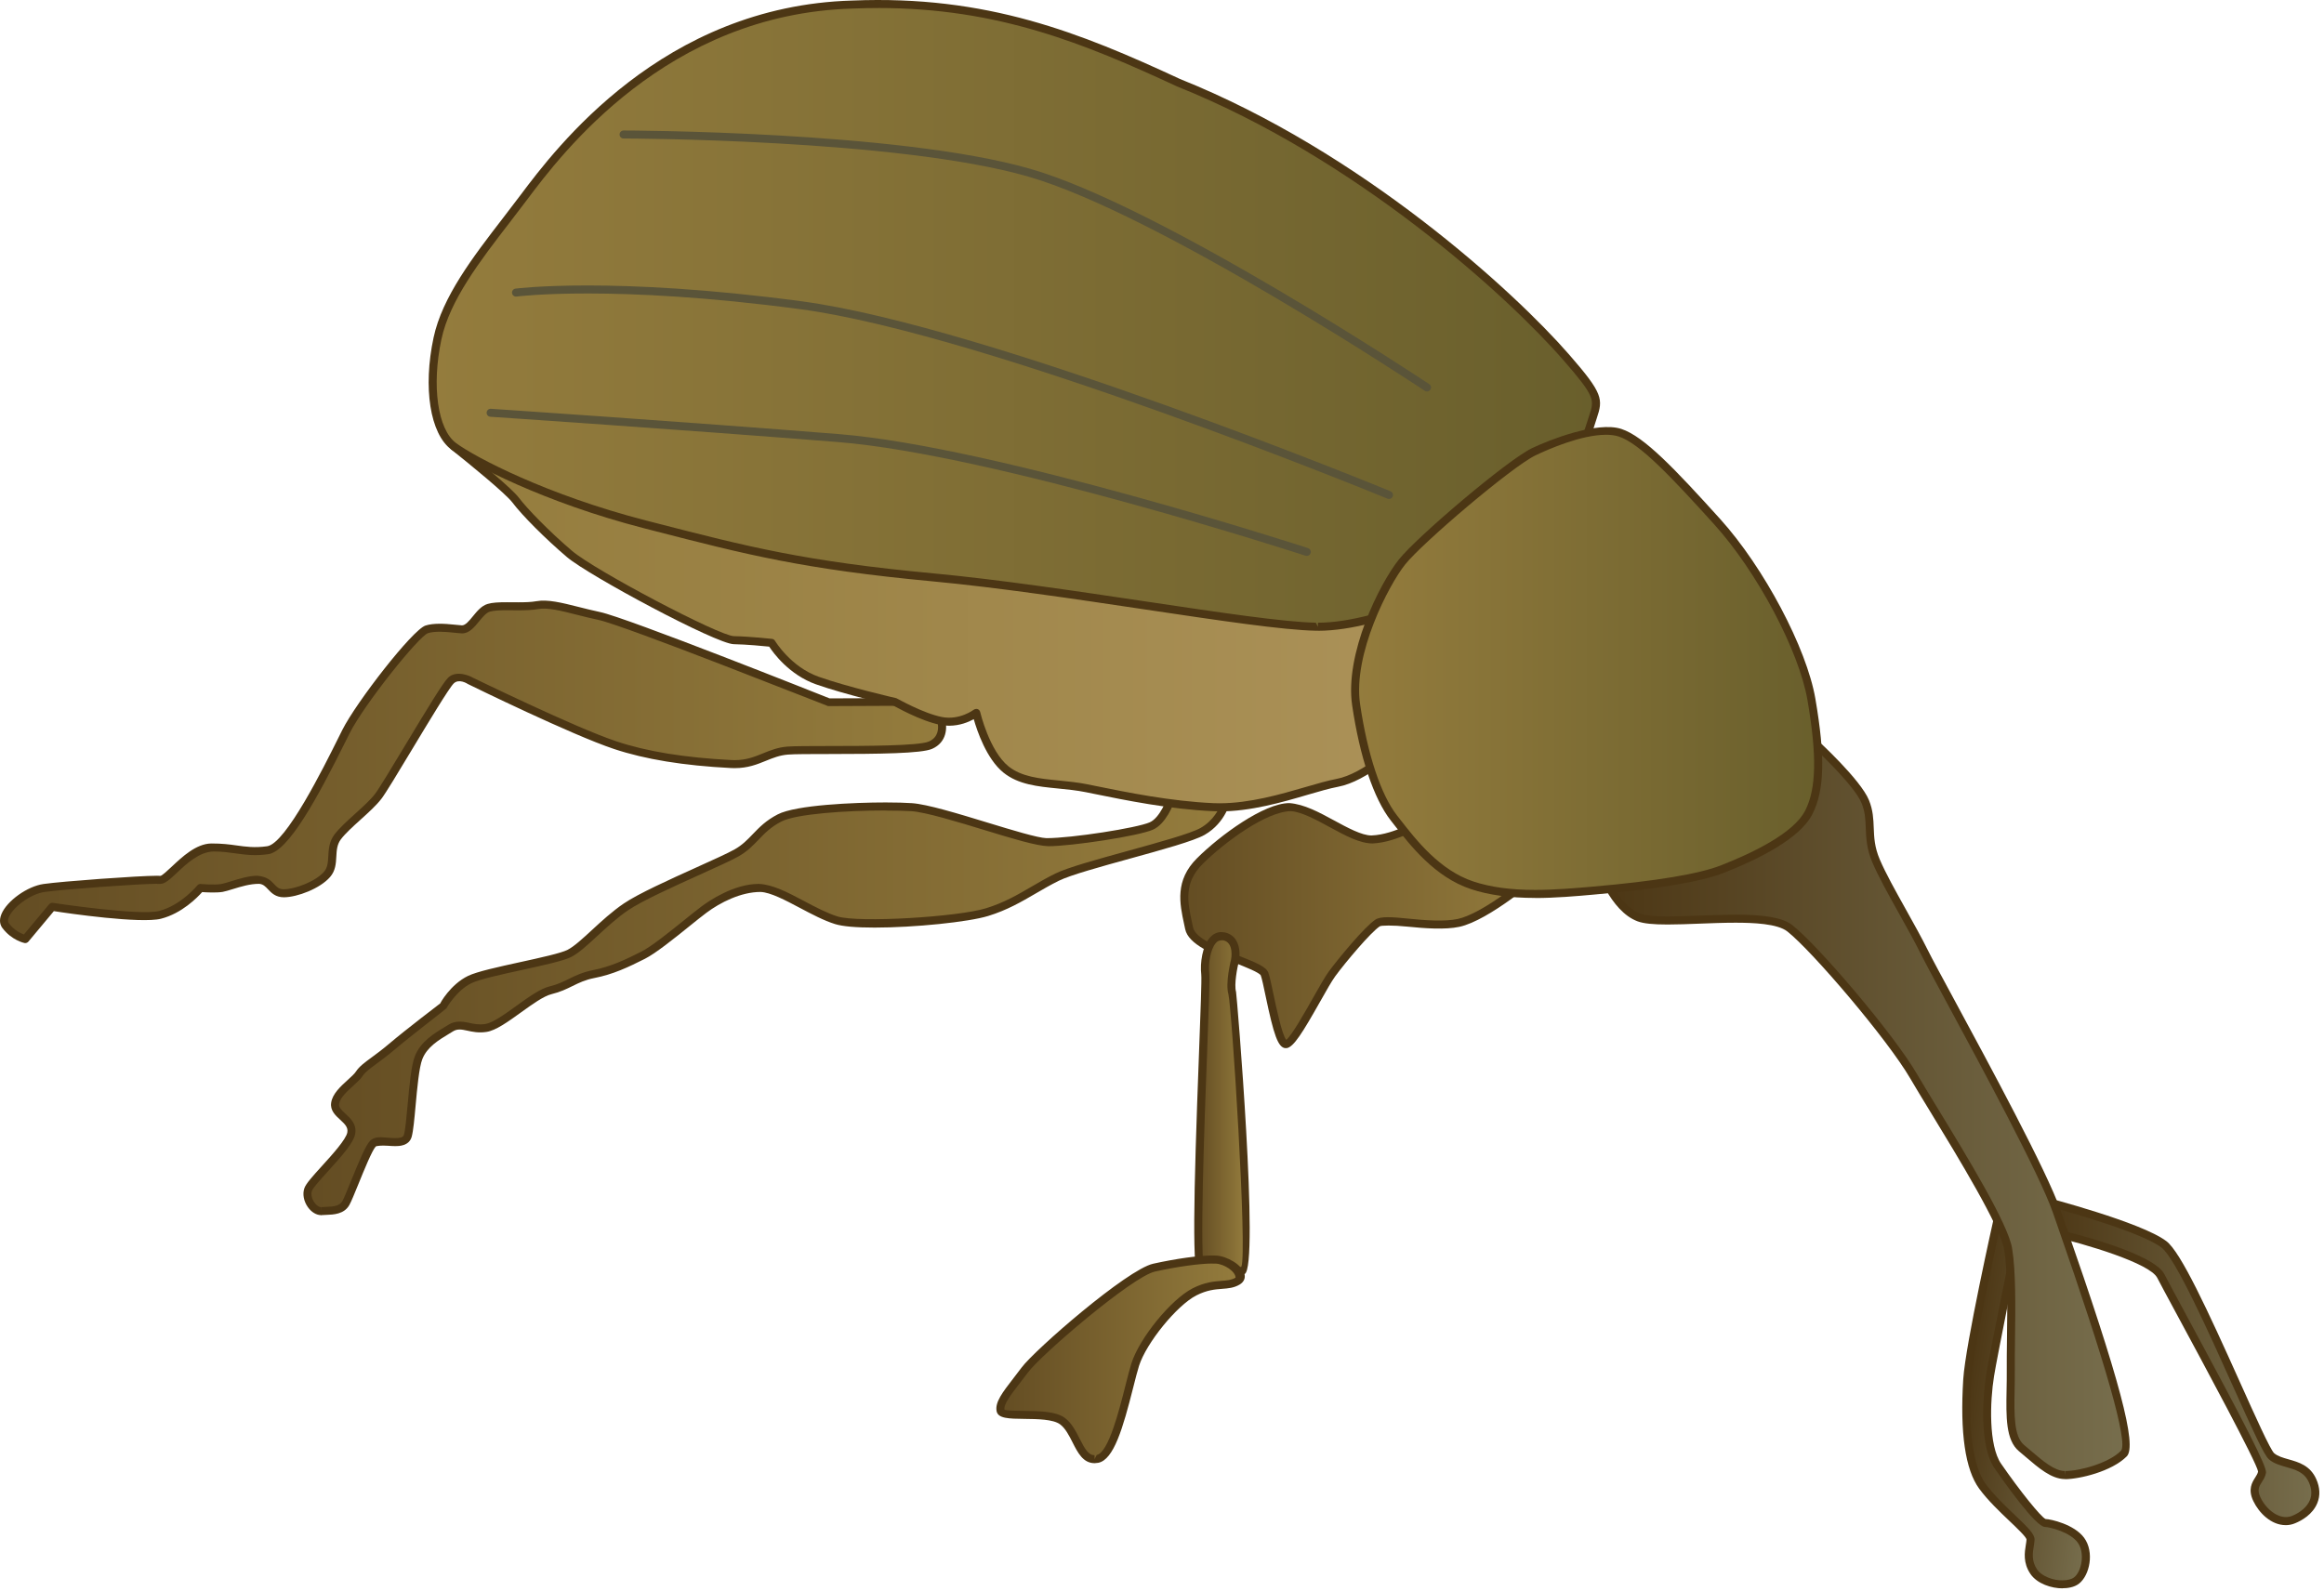
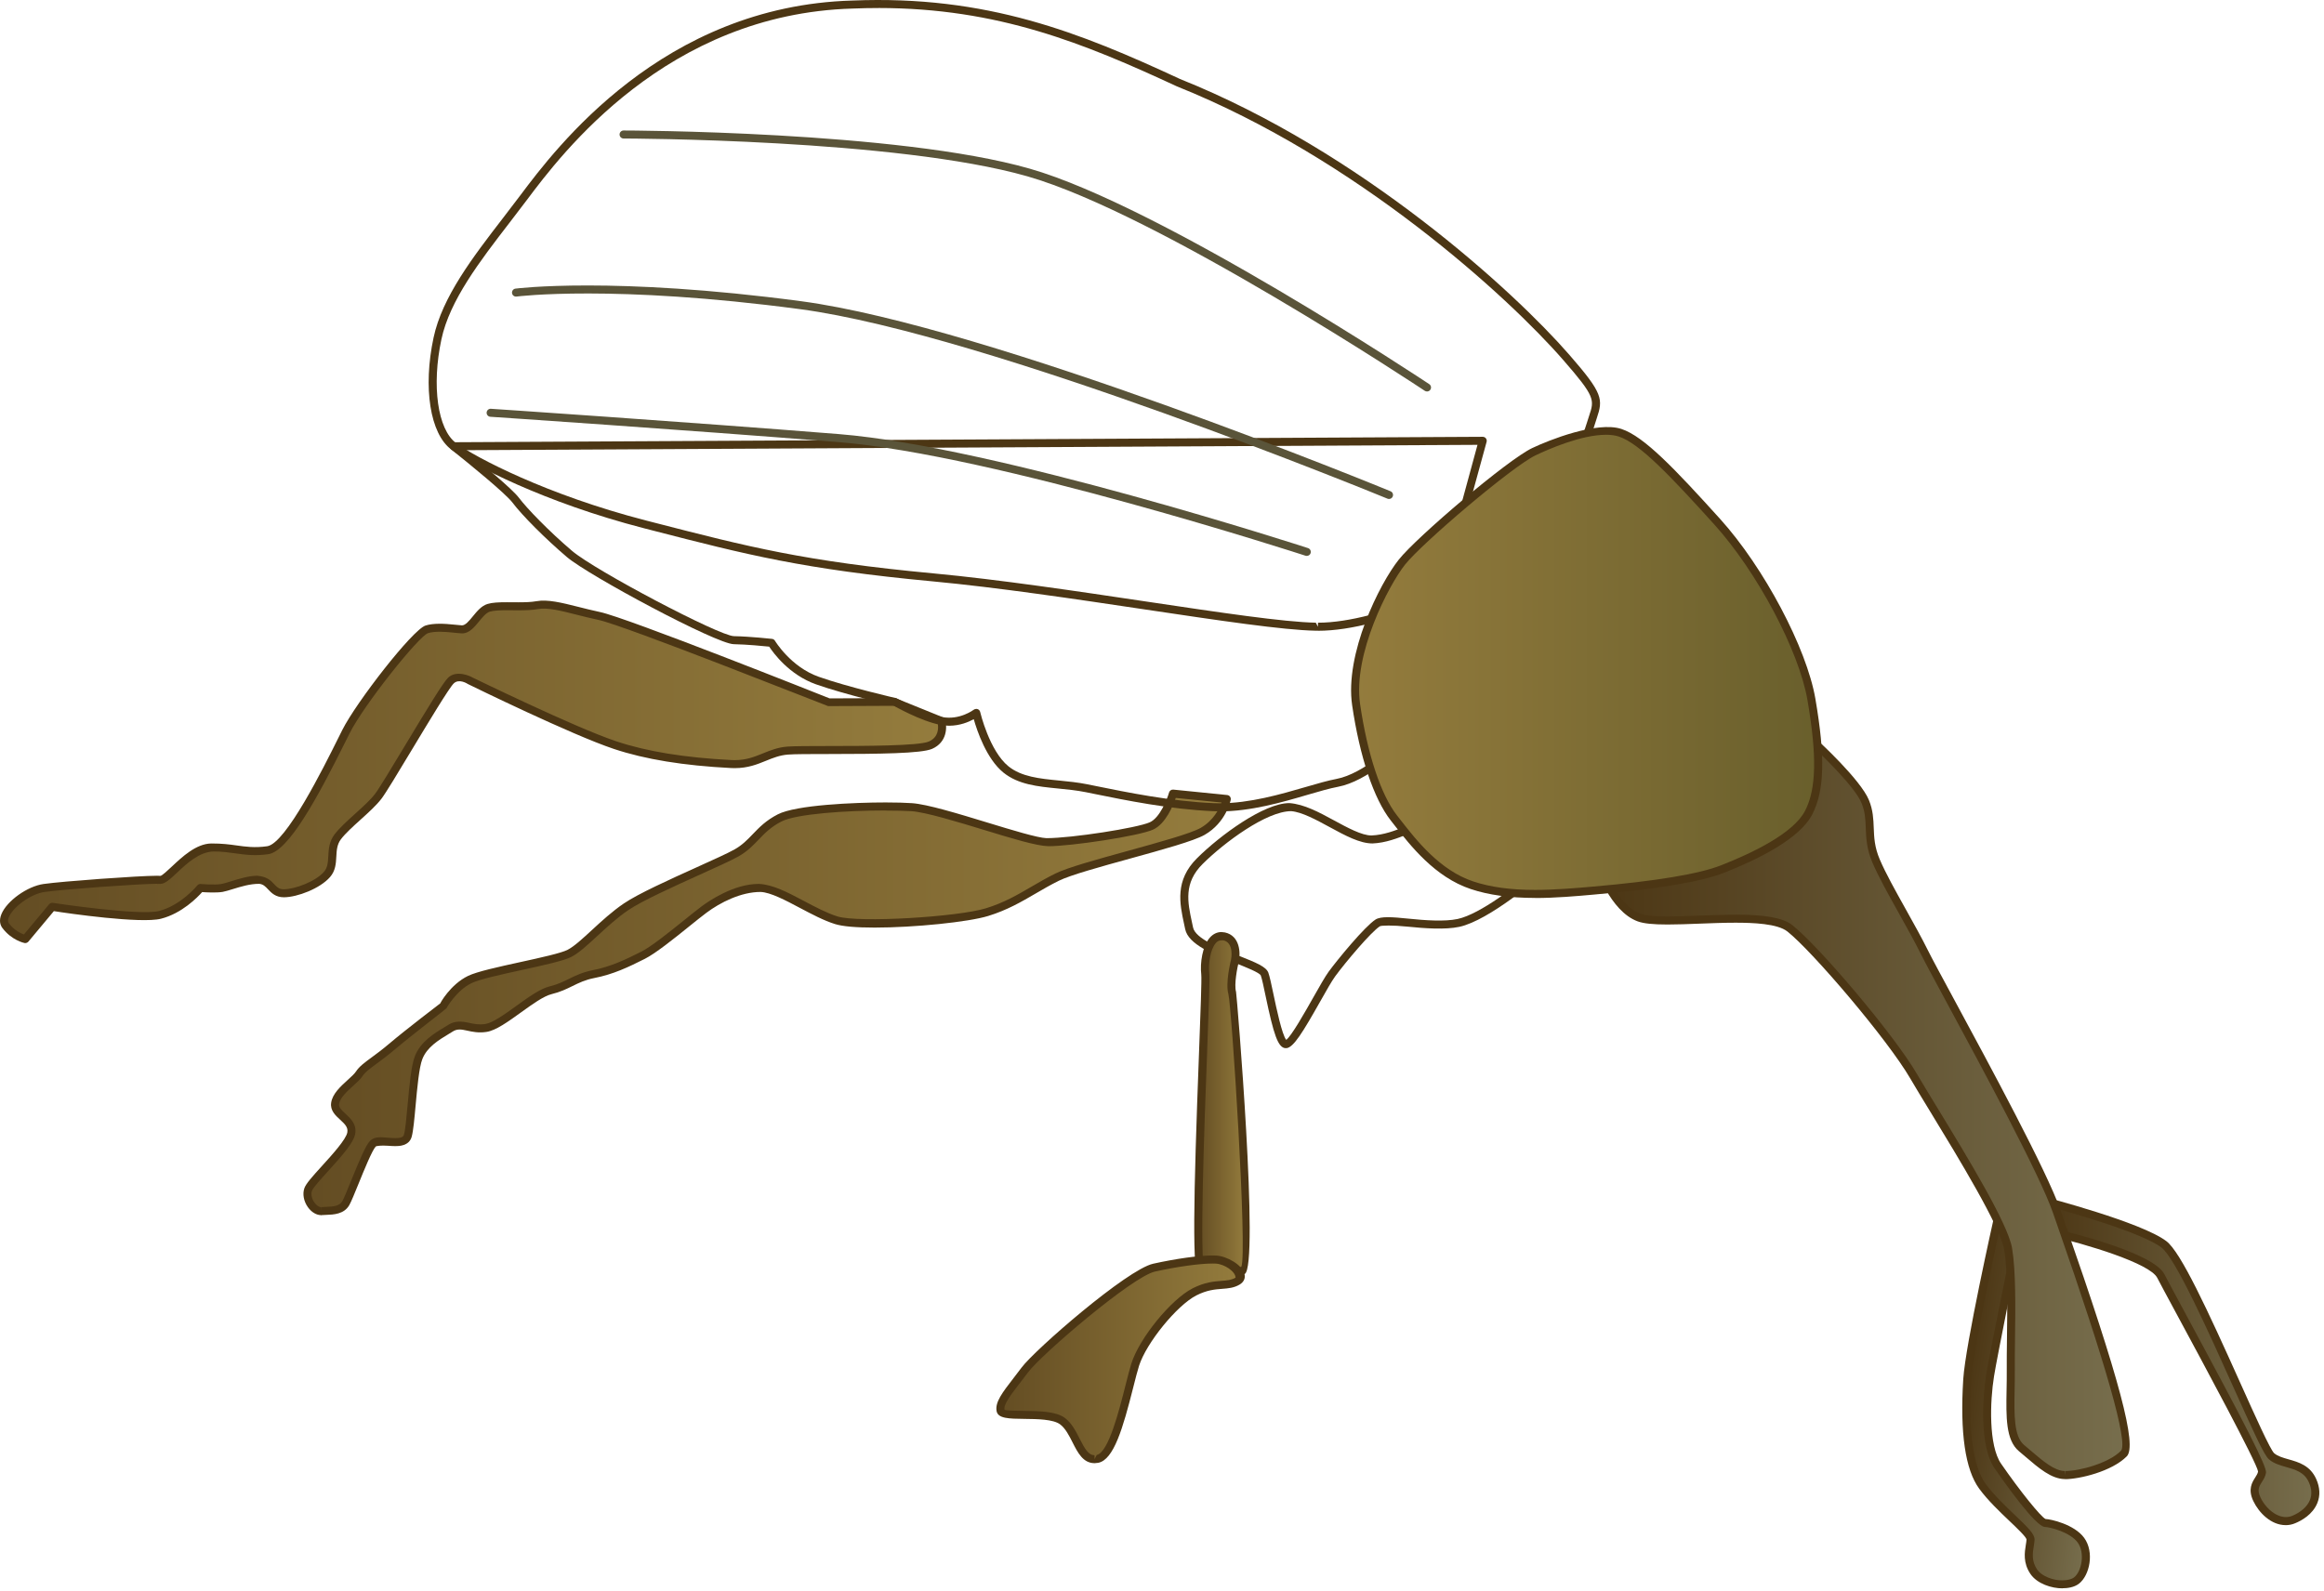
<svg xmlns="http://www.w3.org/2000/svg" xmlns:ns1="https://ian.umces.edu/media-library/" x="0px" y="0px" width="501" height="343" viewBox="0 0 501 343" xml:space="preserve">
  <title>Anthonomus grandis (Boll Weevil)</title>
  <desc>
    <ns1:title>Anthonomus grandis (Boll Weevil)</ns1:title>
    <ns1:descr>Illustration of Anthonomus grandis (Boll Weevil)</ns1:descr>
    <ns1:scene>
      <ns1:contains>boll, weevil, Arthropoda, Insecta, Coleoptera, beetle, Curculionidae, Anthonomus, grandis, invasive, pest, infestation</ns1:contains>
      <ns1:when>2005-03-09</ns1:when>
    </ns1:scene>
  </desc>
  <defs />
  <linearGradient id="ian_symbols_9ff5348a43a8a70449ea0c0d40212588" y2="293.41" gradientUnits="userSpaceOnUse" x2="499.14" y1="293.41" x1="439.91">
    <stop stop-color="#4C3614" offset=".006" />
    <stop stop-color="#776E4D" offset="1" />
  </linearGradient>
  <path d="m439.91 258.8s21.328 5.519 26.597 9.55c5.271 4.035 20.791 43.643 23.182 45.682 2.391 2.061 7.014 1.129 8.857 5.289 1.844 4.153-.932 7.068-4.076 8.357-3.16 1.29-6.43-1.212-7.929-4.366-1.485-3.134.817-4.035 1.104-5.855.283-1.83-19.458-37.659-21.821-42.288-2.357-4.627-23.865-9.55-23.865-9.55l-2.05-6.82z" fill="url(#ian_symbols_9ff5348a43a8a70449ea0c0d40212588)" />
  <path d="m492.72 328.88c-3.102 0-5.732-2.614-6.965-5.206-1.194-2.521-.266-3.988.412-5.06.296-.468.552-.872.62-1.302-.258-1.883-11.846-23.363-17.415-33.688-2.118-3.926-3.743-6.938-4.323-8.073-1.583-3.107-15.124-7.23-23.287-9.1-.303-.069-.546-.296-.635-.594l-2.05-6.818c-.09-.299-.011-.623.205-.849.217-.225.537-.315.84-.237.878.228 21.559 5.609 26.905 9.7 3.114 2.385 8.799 14.686 15.906 30.519 3.188 7.102 6.483 14.444 7.313 15.193.769.663 1.903.984 3.104 1.325 2.191.621 4.676 1.325 5.981 4.27.802 1.808.883 3.535.24 5.136-1.009 2.513-3.427 3.817-4.779 4.372-.67.29-1.37.42-2.08.42zm-50.08-63.99c3.77.886 21.611 5.293 23.95 9.886.578 1.13 2.195 4.128 4.305 8.038 13.687 25.371 17.8 33.496 17.602 34.775-.124.785-.519 1.408-.867 1.959-.637 1.006-1.098 1.733-.311 3.394 1.203 2.53 4.128 5.035 6.821 3.937 1.869-.768 3.266-2.013 3.829-3.417.462-1.15.389-2.425-.217-3.79-.977-2.203-2.868-2.739-4.872-3.308-1.329-.377-2.703-.767-3.76-1.677-1.041-.888-3.378-6.027-7.763-15.797-5.219-11.625-12.365-27.545-15.38-29.854-4.276-3.272-19.884-7.671-24.798-9.002l1.46 4.85z" fill="#4C3614" />
  <linearGradient id="ian_symbols_611e7b07e0d991444d7668d405e50ff2" y2="262.74" gradientUnits="userSpaceOnUse" x2="466.68" gradientTransform="matrix(.992 .125 -.125 .992 23.493 -15.084)" y1="262.74" x1="436.42">
    <stop stop-color="#4C3614" offset=".006" />
    <stop stop-color="#776E4D" offset="1" />
  </linearGradient>
  <path d="m430.86 261.95s-6.28 27.971-6.764 35.48c-.477 7.514-.438 18.029 3.278 23.091 3.725 5.062 10.432 9.83 10.36 11.479-.07 1.638-1.151 4.184.683 6.905 1.827 2.712 7.155 3.522 9.215 1.932 2.063-1.594 2.834-6.149.97-8.705-1.871-2.57-6.559-3.688-7.776-3.729-1.236-.055-7.055-7.797-10.145-12.271-3.104-4.488-2.395-15.004-1.672-19.471.702-4.444 5.106-25.874 5.106-25.874l-3.26-8.83z" fill="url(#ian_symbols_611e7b07e0d991444d7668d405e50ff2)" />
  <path d="m444.63 342.51c-2.316.014-5.475-.965-6.928-3.122-1.61-2.39-1.244-4.64-.977-6.283.068-.419.133-.803.147-1.143-.099-.57-2.089-2.463-3.687-3.984-2.075-1.974-4.656-4.43-6.507-6.944-3.02-4.112-4.179-12.072-3.445-23.658.482-7.492 6.526-34.471 6.784-35.615.084-.374.403-.647.786-.673s.735.204.868.563l3.255 8.837c-.008.688-4.372 21.934-5.063 26.308-.877 5.421-1.193 14.909 1.528 18.844 4.03 5.837 8.602 11.519 9.591 11.922 1.059.018 6.19 1.138 8.318 4.062 2.226 3.052 1.217 8.078-1.141 9.898-1.06.80-2.5.97-3.53.97zm-13.54-77.57c-1.595 7.271-5.742 26.588-6.126 32.548-.697 11.012.379 18.801 3.113 22.523 1.759 2.392 4.279 4.79 6.305 6.717 2.888 2.748 4.274 4.121 4.223 5.311-.018.401-.089.853-.169 1.346-.245 1.509-.523 3.219.704 5.04 1.044 1.549 3.632 2.425 5.494 2.359 1.056 0 1.958-.229 2.476-.629 1.68-1.298 2.395-5.324.8-7.513-1.637-2.249-5.958-3.335-7.107-3.373-2.005-.089-8.794-9.701-10.826-12.645-3.247-4.694-2.606-15.201-1.814-20.101.697-4.409 4.933-25.033 5.113-25.909l-2.17-5.69z" fill="#4C3614" />
  <linearGradient id="ian_symbols_0123e80f04b018345167d4dfc7f7dccf" y2="199.6" gradientUnits="userSpaceOnUse" x2="331.84" y1="199.6" x1="255.3">
    <stop stop-color="#644D23" offset=".006" />
    <stop stop-color="#947C3D" offset="1" />
  </linearGradient>
-   <path d="m256.35 200.18c-.996-4.802-2.536-9.691 2.32-14.514 4.87-4.836 14.635-12.045 19.748-11.613 5.116.412 12.91 7.146 17.425 6.96 4.509-.183 8.662-2.904 10.455-2.904 1.79 0 25.546 9.874 25.546 9.874s-11.09 9.671-17.428 11.025c-6.328 1.368-15.311-1.354-17.415 0-2.106 1.368-7.642 7.979-9.881 11.036-2.222 3.07-7.962 14.872-9.863 15.112-1.901.229-3.755-12.704-4.644-15.112-.91-2.41-15.28-5.08-16.27-9.88z" fill="url(#ian_symbols_0123e80f04b018345167d4dfc7f7dccf)" />
  <path d="m277.2 226.03c-1.7 0-2.624-2.959-4.375-11.294-.417-1.982-.765-3.667-1.029-4.385-.283-.627-3.267-1.805-5.445-2.665-4.766-1.882-10.168-4.014-10.854-7.323l-.232-1.089c-.953-4.417-2.033-9.424 2.79-14.213 4.968-4.934 14.429-11.882 19.903-11.882 3.194.236 6.424 1.991 9.548 3.688 2.98 1.619 6.063 3.294 8.145 3.294 2.71-.106 5.183-1.089 7.169-1.879 1.447-.575 2.59-1.029 3.472-1.029 1.82 0 20.268 7.608 25.878 9.94.276.115.474.364.521.659s-.06.594-.285.791c-.46.401-11.333 9.834-17.815 11.22-3.003.649-7.512.337-11.182-.045-3.219-.335-5.649-.264-5.946-.074-1.931 1.253-7.416 7.769-9.65 10.819-.751 1.038-1.913 3.101-3.193 5.366-3.795 6.716-5.748 9.902-7.26 10.092l-.15-.02zm1.13-51.11c-5.315 0-14.434 6.78-19.05 11.365-4.151 4.123-3.261 8.251-2.318 12.622l.235 1.103c.496 2.395 5.871 4.516 9.795 6.065 3.896 1.539 5.952 2.4 6.431 3.669.282.765.661 2.541 1.101 4.634.607 2.891 1.844 8.774 2.754 9.854 1.099-.761 4.051-5.985 5.843-9.157 1.319-2.335 2.523-4.459 3.3-5.533 1.962-2.678 7.764-9.73 10.11-11.254 1.119-.72 3.606-.554 7.063-.194 3.5.365 7.838.68 10.64.074 4.929-1.053 13.062-7.513 15.969-9.926-9.042-3.741-22.536-9.161-23.92-9.265-.535 0-1.644.441-2.817.907-2.108.838-4.732 1.881-7.587 1.997-2.737.004-5.874-1.698-9.191-3.5-2.965-1.611-6.031-3.277-8.338-3.462 0 .01-.01.01-.01.01z" fill="#4C3614" />
  <linearGradient id="ian_symbols_5b12382a33347d34390bf62fc5138888" y2="238.77" gradientUnits="userSpaceOnUse" x2="268.61" y1="238.77" x1="258.32">
    <stop stop-color="#644D23" offset=".006" />
    <stop stop-color="#947C3D" offset="1" />
  </linearGradient>
  <path d="m259.25 275.68c-2.542.165.969-62.32.574-65.636-.385-3.296.79-8.868 4.069-8.128 3.269.736 2.319 5.234 2.319 5.234s-1.202 4.782-.58 6.97c.624 2.168 4.484 58.818 2.326 59.818-2.16 1.01-6.18 1.58-8.71 1.75z" fill="url(#ian_symbols_5b12382a33347d34390bf62fc5138888)" />
  <path d="m259.24 276.55c-.235 0-.601-.166-.764-.335-1.52-1.579-1.206-17.231.016-49.537.315-8.35.588-15.561.473-16.527-.294-2.521.257-6.171 1.86-7.972.693-.779 1.554-1.19 2.49-1.19.064 0 .706.074.769.088 3.243.73 3.364 4.411 2.976 6.256-.326 1.301-1.053 4.946-.596 6.555.156.541 5.059 59.356 1.858 60.838-2.435 1.119-6.811 1.671-9.013 1.82-.03-.01-.06-.01-.08-.01zm4.25-73.79c-.68 0-1.033.199-1.365.571-1.206 1.354-1.683 4.491-1.434 6.62.125 1.05-.073 6.481-.463 16.795-.59 15.591-1.672 44.196-.562 48.043 2.661-.218 6.13-.798 7.94-1.629 1.326-2.887-2.074-56.067-2.798-58.796-.665-2.344.445-6.905.574-7.417.023-.116.722-3.641-1.671-4.18-.08.01-.15.01-.22.01z" fill="#4C3614" />
  <linearGradient id="ian_symbols_c4b5c2dc461e8c74bd5ee3ba37efea8f" y2="293.13" gradientUnits="userSpaceOnUse" x2="267.48" y1="293.13" x1="215.66">
    <stop stop-color="#644D23" offset=".006" />
    <stop stop-color="#947C3D" offset="1" />
  </linearGradient>
  <path d="m215.7 304.14c-.358-1.929 2.151-4.596 5.228-8.716 3.059-4.12 22.682-20.92 27.869-22.071 5.19-1.147 10.617-1.885 13.359-1.732 2.749.139 7.004 3.229 4.646 4.64-2.363 1.408-4.866.064-9.296 2.32-4.427 2.276-11.117 10.472-12.775 15.686-1.648 5.225-4.146 19.521-8.125 20.325-3.988.801-4.302-5.703-7.551-8.131-3.27-2.44-13.04-.40-13.37-2.33z" fill="url(#ian_symbols_c4b5c2dc461e8c74bd5ee3ba37efea8f)" />
-   <path d="m235.95 315.52c-2.464 0-3.619-2.28-4.735-4.484-.753-1.488-1.532-3.027-2.683-3.887-1.487-1.111-4.947-1.149-7.727-1.18-3.297-.036-5.679-.063-5.963-1.684-.357-1.925 1.249-4.002 3.679-7.146l1.707-2.236c2.846-3.832 22.727-21.144 28.375-22.397 4.944-1.094 9.835-1.772 12.765-1.772l.829.021c2.272.114 5.596 2.003 6.085 3.961.229.918-.15 1.75-1.042 2.284-1.227.73-2.462.825-3.77.925-1.534.116-3.271.249-5.579 1.424-4.197 2.158-10.774 10.244-12.343 15.177-.371 1.176-.785 2.819-1.251 4.664-2.221 8.793-4.186 15.572-7.526 16.247-.07.02-.78.09-.84.09zm25.42-43.05c-2.771 0-7.635.68-12.391 1.732-4.856 1.078-24.467 17.844-27.362 21.742l-1.726 2.261c-1.991 2.575-3.563 4.609-3.345 5.782.34.218 2.618.243 4.28.262 3.189.035 6.803.074 8.742 1.522 1.476 1.103 2.387 2.903 3.19 4.491 1.114 2.2 1.885 3.537 3.192 3.537v.864l.481-.916c2.537-.513 4.824-9.566 6.191-14.976.476-1.883.9-3.561 1.279-4.762 1.738-5.466 8.525-13.789 13.204-16.194 2.618-1.333 4.624-1.486 6.235-1.609 1.195-.091 2.138-.163 3.014-.685.009-1.352-2.446-2.943-4.248-3.034h-.71z" fill="#4C3614" />
+   <path d="m235.95 315.52c-2.464 0-3.619-2.28-4.735-4.484-.753-1.488-1.532-3.027-2.683-3.887-1.487-1.111-4.947-1.149-7.727-1.18-3.297-.036-5.679-.063-5.963-1.684-.357-1.925 1.249-4.002 3.679-7.146l1.707-2.236c2.846-3.832 22.727-21.144 28.375-22.397 4.944-1.094 9.835-1.772 12.765-1.772l.829.021c2.272.114 5.596 2.003 6.085 3.961.229.918-.15 1.75-1.042 2.284-1.227.73-2.462.825-3.77.925-1.534.116-3.271.249-5.579 1.424-4.197 2.158-10.774 10.244-12.343 15.177-.371 1.176-.785 2.819-1.251 4.664-2.221 8.793-4.186 15.572-7.526 16.247-.07.02-.78.09-.84.09zm25.42-43.05c-2.771 0-7.635.68-12.391 1.732-4.856 1.078-24.467 17.844-27.362 21.742l-1.726 2.261c-1.991 2.575-3.563 4.609-3.345 5.782.34.218 2.618.243 4.28.262 3.189.035 6.803.074 8.742 1.522 1.476 1.103 2.387 2.903 3.19 4.491 1.114 2.2 1.885 3.537 3.192 3.537v.864l.481-.916c2.537-.513 4.824-9.566 6.191-14.976.476-1.883.9-3.561 1.279-4.762 1.738-5.466 8.525-13.789 13.204-16.194 2.618-1.333 4.624-1.486 6.235-1.609 1.195-.091 2.138-.163 3.014-.685.009-1.352-2.446-2.943-4.248-3.034z" fill="#4C3614" />
  <linearGradient id="ian_symbols_48453335f6cbaf347573789bce3da253" y2="216.15" gradientUnits="userSpaceOnUse" x2="264.47" y1="216.15" x1="66.278">
    <stop stop-color="#644D23" offset=".006" />
    <stop stop-color="#947C3D" offset="1" />
  </linearGradient>
  <path d="m66.431 256.51c.709-2.026 8.787-9.171 9.297-12.184.51-3.036-3.843-3.86-3.485-6.396.357-2.54 4.184-4.771 5.217-6.396 1.046-1.607 3.363-2.722 6.977-5.791 3.62-3.076 11.032-8.716 11.032-8.716s2.215-4.076 5.815-5.808c3.6-1.746 18.464-4.066 21.483-5.639 3.016-1.561 7.284-6.707 12.197-10.036 4.914-3.34 19.978-9.452 23.814-11.62 3.833-2.168 4.744-5.204 9.29-7.547 4.545-2.35 22.365-2.752 28.457-2.32 6.088.412 24.715 7.396 29.034 7.547 4.322.152 19.606-2.127 22.659-3.492 3.04-1.364 4.64-6.98 4.64-6.98l11.613 1.168s-.868 4.488-5.218 6.983c-4.359 2.472-26.1 7.264-31.368 9.864s-9.02 5.68-15.101 7.544c-6.082 1.877-27.147 3.438-32.52 1.746-5.383-1.679-12.146-6.798-16.256-6.96-4.123-.182-8.915 2.191-12.204 4.64-3.286 2.452-9.888 8.206-13.177 9.874-3.292 1.662-6.609 3.276-10.634 4.056-4.036.793-5.463 2.56-9.293 3.492-3.826.932-10.414 7.598-13.943 8.128-3.512.533-5.204-1.452-7.547 0-2.333 1.452-5.69 3.144-6.963 6.396-1.287 3.232-1.557 14.071-2.327 16.836-.774 2.764-6.146.271-7.551 1.747-1.408 1.472-4.751 10.894-5.809 12.777-1.057 1.878-3.485 1.604-5.227 1.736-1.723.14-3.604-2.61-2.895-4.65z" fill="url(#ian_symbols_48453335f6cbaf347573789bce3da253)" />
  <path d="m69.206 262.03c-1.011 0-2.069-.641-2.832-1.714-.904-1.271-1.195-2.839-.759-4.09.336-.962 1.668-2.457 3.813-4.818 2.191-2.412 5.192-5.716 5.448-7.226.181-1.075-.477-1.741-1.565-2.739-1.011-.928-2.157-1.979-1.923-3.633.273-1.94 2.039-3.54 3.597-4.952.74-.671 1.439-1.304 1.747-1.787.706-1.084 1.828-1.909 3.382-3.051 1.038-.763 2.292-1.685 3.764-2.935 3.632-3.086 11.068-8.745 11.068-8.745-.14.099 2.156-4.067 5.963-5.899 1.912-.927 6.479-1.927 11.313-2.986 4.305-.942 8.756-1.917 10.145-2.641 1.414-.731 3.181-2.361 5.227-4.248 2.056-1.896 4.385-4.043 6.885-5.738 3.088-2.099 9.827-5.145 15.772-7.833 3.541-1.601 6.642-3 8.101-3.824 1.677-.948 2.767-2.084 3.922-3.287 1.397-1.455 2.842-2.96 5.396-4.276 3.921-2.027 16.452-2.568 23.238-2.568 2.302 0 4.289.056 5.676.154 3.304.224 9.926 2.245 16.33 4.199 5.282 1.612 10.744 3.279 12.673 3.347 5.458.007 19.555-2.201 22.276-3.417 2.185-.98 3.745-4.973 4.161-6.428.115-.402.502-.665.918-.623l11.613 1.168c.242.024.462.149.607.344s.201.442.155.68c-.039.199-.996 4.907-5.636 7.569-2.332 1.323-8.995 3.161-16.049 5.107-6.329 1.746-12.873 3.552-15.367 4.783-1.805.891-3.43 1.839-5.034 2.774-3.012 1.756-6.125 3.573-10.197 4.821-4.25 1.312-15.925 2.507-24.492 2.507-4.057 0-6.93-.257-8.54-.764-2.403-.749-5.036-2.144-7.582-3.492-3.104-1.645-6.314-3.344-8.449-3.429-4.265-.009-8.745 2.304-11.653 4.47-1.005.75-2.324 1.813-3.763 2.971-3.367 2.712-7.183 5.785-9.539 6.98-3.572 1.802-6.853 3.357-10.86 4.133-2.017.396-3.336 1.045-4.732 1.732-1.289.634-2.622 1.289-4.521 1.751-1.702.415-4.188 2.207-6.593 3.94-2.783 2.005-5.411 3.9-7.426 4.203-1.727.263-3.06-.03-4.172-.277-1.25-.278-2.14-.406-3.049.157l-.873.532c-2.214 1.336-4.724 2.85-5.74 5.444-.703 1.765-1.119 6.34-1.454 10.016-.269 2.952-.501 5.503-.845 6.738-.565 2.017-2.793 2.017-3.526 2.017-.52 0-1.068-.039-1.608-.077-1.44-.104-2.495.035-2.623.171-.768.802-2.533 5.147-3.702 8.022-.835 2.056-1.573 3.86-1.979 4.582-1.123 1.995-3.394 2.075-5.052 2.134l-.864.041c-.026.03-.177.04-.199.04zm121.7-87.26c-8.597 0-19.288.743-22.445 2.375-2.299 1.186-3.583 2.522-4.943 3.938-1.19 1.239-2.421 2.521-4.318 3.594-1.485.839-4.638 2.267-8.24 3.895-5.591 2.527-12.548 5.671-15.514 7.688-2.394 1.622-4.673 3.724-6.684 5.578-2.138 1.971-3.984 3.674-5.602 4.511-1.591.829-5.954 1.785-10.572 2.796-4.524.991-9.202 2.015-10.931 2.854-3.299 1.587-5.412 5.405-5.433 5.444-.239.277-7.625 5.896-11.231 8.961-1.51 1.282-2.795 2.228-3.86 3.01-1.407 1.034-2.423 1.781-2.952 2.594-.428.672-1.175 1.35-2.04 2.133-1.274 1.154-2.86 2.592-3.046 3.912-.102.718.458 1.272 1.38 2.117 1.09 1 2.447 2.244 2.102 4.301-.316 1.866-2.633 4.535-5.873 8.102-1.511 1.663-3.224 3.548-3.46 4.225-.25.719-.04 1.709.536 2.52.426.599.984.986 1.423.986v.864l.059-.867.938-.045c1.733-.062 3.006-.188 3.606-1.253.387-.69 1.085-2.42 1.884-4.386 1.791-4.407 3.13-7.601 4.053-8.565 1.04-1.093 2.579-.804 3.998-.702.499.035 1.005.072 1.485.072 1.65 0 1.787-.489 1.86-.752.302-1.084.538-3.681.789-6.431.381-4.179.774-8.5 1.567-10.493 1.228-3.137 4.126-4.885 6.455-6.29l.854-.521c1.337-.828 2.823-.712 4.335-.376 1.034.229 2.115.472 3.539.255 1.602-.241 4.18-2.099 6.673-3.896 2.656-1.915 5.165-3.723 7.195-4.217 1.716-.417 2.907-1.003 4.167-1.623 1.436-.706 2.921-1.436 5.164-1.877 3.792-.735 6.958-2.237 10.411-3.979 2.193-1.112 6.098-4.257 9.235-6.784 1.458-1.175 2.795-2.251 3.814-3.012 1.52-1.131 6.895-4.821 12.269-4.821 3.014.11 6.25 1.824 9.676 3.639 2.477 1.312 5.037 2.668 7.29 3.37 4.56 1.436 26.015.104 32.007-1.747 3.882-1.189 6.773-2.876 9.834-4.661 1.637-.955 3.296-1.922 5.14-2.832 2.641-1.303 8.971-3.05 15.672-4.898 6.642-1.833 13.51-3.728 15.651-4.942 2.786-1.599 4.028-4.126 4.518-5.476l-9.878-.994c-.561 1.628-2.179 5.62-4.895 6.838-3.138 1.403-17.676 3.575-22.565 3.575-2.634-.083-7.714-1.634-13.595-3.429-6.017-1.836-12.836-3.917-15.945-4.127-1.37-.08-3.32-.13-5.57-.13z" fill="#4C3614" />
  <linearGradient id="ian_symbols_9d4796f508812404cd2db925b26d2b97" y2="166.44" gradientUnits="userSpaceOnUse" x2="203.08" y1="166.44" x1=".867">
    <stop stop-color="#644D23" offset=".006" />
    <stop stop-color="#947C3D" offset="1" />
  </linearGradient>
  <path d="m1.21 199.6c-1.804-2.384 3.867-7.5 8.304-8.118 4.444-.638 23.236-1.952 24.972-1.746 1.746.196 6.244-6.872 11.039-6.98 4.802-.108 7.318 1.28 12.198.584 4.875-.692 13.805-19.512 16.84-25.54 3.04-6.058 14.987-21.288 17.425-22.081 2.435-.79 5.39-.118 7.551 0 2.158.118 3.545-3.958 5.804-4.65 2.266-.696 7.284 0 10.455-.574 3.178-.574 7.631 1.114 13.355 2.33 5.73 1.192 49.367 18.58 49.367 18.58h14.527l9.864 4.066s1.104 3.718-2.327 5.224c-3.424 1.51-26.302.814-30.773 1.162-4.468.348-6.737 3.188-12.198 2.904-5.457-.28-15.854-1.03-24.975-4.066-9.131-3.036-31.354-13.939-31.354-13.939s-2.192-1.81-4.073 0c-1.884 1.81-13.572 22.223-15.679 24.975-2.107 2.742-6.672 6.038-8.715 8.706-2.039 2.688-.331 5.852-2.326 8.132-1.979 2.276-6.585 4.042-9.29 4.062-2.688.034-2.752-2.644-5.217-2.894-2.479-.26-6.521 1.465-8.142 1.746-1.618.27-4.64 0-4.64 0s-3.637 4.512-8.716 5.801c-5.068 1.29-23.226-1.735-23.226-1.735l-5.811 6.959c-.006 0-2.445-.51-4.245-2.9z" fill="url(#ian_symbols_9d4796f508812404cd2db925b26d2b97)" />
  <path d="m5.449 203.37c-.059 0-.118-.006-.177-.019-.112-.023-2.78-.607-4.752-3.234-.427-.564-.811-1.548-.205-3.013 1.177-2.845 5.59-5.995 9.081-6.48 4.042-.581 20.509-1.776 24.469-1.776.034 0 .69.023.724.027.373-.053 1.593-1.2 2.485-2.038 2.19-2.057 5.188-4.875 8.433-4.948 2.415-.006 3.944.205 5.427.413 2.037.285 3.978.563 6.668.18 4.009-.569 12.202-17.054 15.286-23.26l.904-1.813c2.988-5.956 15.121-21.601 17.93-22.515 1.671-.542 4.073-.425 6.166-.198.602.065 1.175.128 1.7.157.746.003 1.559-.986 2.341-1.941.917-1.118 1.864-2.274 3.163-2.672 1.014-.312 2.393-.375 4.151-.375l2.537.014c1.382 0 2.744-.034 3.866-.237 2.402-.434 5.429.314 9.057 1.231 1.438.363 2.982.753 4.632 1.104 5.735 1.193 47.723 17.911 49.507 18.622l14.208-.061 10.193 4.131c.242.1.425.303.5.553.457 1.539.458 4.828-2.808 6.262-2.295 1.012-11.456 1.104-22.296 1.114-3.982.004-7.324.006-8.758.118-1.804.14-3.236.723-4.754 1.339-1.919.78-3.903 1.587-6.754 1.587l-.801-.021c-10.231-.525-18.476-1.87-25.204-4.109-9.082-3.02-30.552-13.538-31.462-13.984-.269-.174-1.981-1.223-3.093-.153-.992.953-5.461 8.379-9.053 14.346-3.007 4.996-5.604 9.311-6.539 10.532-1.107 1.441-2.838 3.005-4.513 4.518-1.59 1.437-3.234 2.923-4.203 4.188-.86 1.134-.93 2.406-1.003 3.753-.083 1.505-.168 3.062-1.359 4.422-2.145 2.466-7.015 4.335-9.934 4.357-1.807 0-2.705-.951-3.426-1.716-.578-.613-1.034-1.096-1.885-1.183-1.964-.022-4.011.611-5.656 1.119-.917.283-1.711.525-2.25.619-1.312.219-3.477.109-4.416.044-1 1.129-4.368 4.599-8.875 5.743-4.333 1.103-20.057-1.152-23.091-1.641l-5.495 6.581c-.183.20-.427.31-.680.31zm28.415-12.79c-3.808 0-20.336 1.2-24.227 1.759-3.132.436-6.865 3.35-7.726 5.43-.235.569-.239 1.01-.012 1.311 1.119 1.491 2.529 2.167 3.253 2.434l5.443-6.519c.197-.235.503-.349.806-.299.15.025 18.663 2.822 22.871 1.751 4.729-1.201 8.222-5.464 8.257-5.507.181-.224.462-.344.749-.318.019.001 2.878.266 4.421.008.482-.083 1.2-.31 2.029-.566 1.756-.543 3.941-1.218 5.715-1.218 2.118.182 2.937 1.05 3.595 1.747.643.681 1.107 1.174 2.112 1.174 2.492-.019 6.894-1.703 8.688-3.766.8-.914.863-2.057.935-3.38.081-1.475.172-3.147 1.355-4.707 1.067-1.393 2.771-2.933 4.418-4.422 1.617-1.461 3.289-2.972 4.3-4.288.875-1.143 3.573-5.625 6.429-10.371 4.94-8.209 8.259-13.667 9.336-14.701 1.852-1.782 5.021-.209 5.222-.043.052-.001 22.105 10.803 31.077 13.786 6.578 2.19 14.673 3.505 24.747 4.023l.712.019c2.513 0 4.257-.709 6.104-1.459 1.573-.639 3.199-1.3 5.271-1.462 1.456-.113 4.848-.118 8.89-.123 7.746-.008 19.45-.02 21.602-.968 2.151-.944 2.071-2.959 1.931-3.805l-9.448-3.895-14.198.065c-.756-.235-43.951-17.434-49.542-18.598-1.677-.356-3.243-.751-4.7-1.12-3.41-.861-6.216-1.587-8.326-1.206-1.211.219-2.681.265-4.174.265l-2.537-.014c-1.32 0-2.785.036-3.644.299-.799.245-1.579 1.196-2.332 2.115-1.038 1.266-2.111 2.575-3.634 2.575-.693-.034-1.297-.099-1.932-.168-1.86-.202-4.034-.334-5.444.124-1.966.64-13.77 15.369-16.919 21.646l-.901 1.806c-6.067 12.208-12.276 23.589-16.59 24.202-2.879.411-4.969.125-7.151-.179-1.41-.197-2.864-.402-4.633-.402-3.098.064-5.818 2.619-7.804 4.485-1.605 1.508-2.666 2.505-3.698 2.505h-.690z" fill="#4C3614" />
  <linearGradient id="ian_symbols_d0ca70853be39604919a89d16fd4f199" y2="134.57" gradientUnits="userSpaceOnUse" x2="319.64" y1="134.57" x1="97.785">
    <stop stop-color="#947C3D" offset="0" />
    <stop stop-color="#AD935A" offset="1" />
  </linearGradient>
-   <path d="m122.77 119.46c4.829 4.11 31.922 18.525 35.427 18.59 3.505.067 8.132.577 8.132.577s3.461 5.862 9.874 8.128c6.413 2.266 16.848 4.65 16.848 4.65s5.609 3.231 9.864 4.066c4.248.824 7.544-1.746 7.544-1.746s1.996 8.628 6.396 12.197c4.407 3.556 10.894 2.752 17.425 4.063 6.521 1.313 17.151 3.644 27.299 4.076 10.134.412 20.545-4.076 26.714-5.244 6.156-1.148 13.362-8.122 13.362-8.122l17.992-65.636-221.86 1.153s11.462 9.084 13.369 11.61c1.91 2.53 6.79 7.51 11.62 11.62z" fill="url(#ian_symbols_d0ca70853be39604919a89d16fd4f199)" />
  <path d="m262.9 174.95l-1.363-.027c-9.302-.396-19.094-2.393-25.574-3.714l-1.86-.378c-2.035-.408-4.066-.607-6.029-.8-4.398-.433-8.552-.842-11.768-3.437-3.632-2.947-5.662-8.964-6.388-11.509-1.109.611-2.988 1.405-5.309 1.412-.597 0-1.221-.054-1.864-.179-4.344-.852-9.887-4.025-10.13-4.165.093.06-10.331-2.333-16.705-4.584-5.753-2.033-9.188-6.75-10.093-8.127-1.202-.125-4.795-.474-7.641-.529-3.798-.069-31.245-14.774-35.971-18.795-4.607-3.918-9.656-8.974-11.745-11.76-1.454-1.926-9.28-8.333-13.214-11.451-.288-.228-.4-.613-.28-.959.12-.347.445-.581.813-.583l221.86-1.172c.27-.001.526.124.69.338.165.215.22.494.148.755l-17.992 65.636c-.534.685-7.698 7.561-14.037 8.743-1.838.348-4.06.997-6.54 1.72-5.47 1.61-12.26 3.59-19.03 3.59zm-52.44-22.09c.098 0 .196.017.29.05.277.099.486.331.553.618.019.083 1.983 8.383 6.098 11.721 2.811 2.269 6.715 2.653 10.849 3.06 2.019.199 4.107.406 6.201.826l1.865.379c6.426 1.31 16.137 3.291 25.3 3.681l1.291.026c6.52 0 13.174-1.939 18.522-3.497 2.542-.741 4.818-1.402 6.704-1.759 5.827-1.087 12.852-7.825 12.922-7.893l17.46-64.145-218.28 1.153c3.372 2.721 10.131 8.274 11.613 10.237 1.746 2.328 6.517 7.258 11.483 11.482 4.979 4.238 31.712 18.326 34.883 18.384 3.539.068 8.21.583 8.21.583.27.029.511.185.649.419.033.056 3.393 5.624 9.418 7.753 6.293 2.224 16.648 4.599 16.752 4.623.294.125 5.775 3.264 9.837 4.06 3.793.736 6.822-1.561 6.848-1.581.16-.11.35-.17.54-.17z" fill="#4C3614" />
  <linearGradient id="ian_symbols_56b8b83a7d7b5264dd60938a76f80f5d" y2="68.005" gradientUnits="userSpaceOnUse" x2="344.08" y1="68.005" x1="93.284">
    <stop stop-color="#947C3D" offset="0" />
    <stop stop-color="#695F2C" offset="1" />
  </linearGradient>
-   <path d="m97.785 96.227c4.367 3.238 19.937 11.35 41.242 16.844 21.308 5.487 33.428 8.75 62.138 11.438 28.717 2.688 68.945 10.384 82.477 10.634 13.531.24 35.596-9.844 42.971-16.847 7.379-7 14.689-21.419 16.264-26.721 1.576-5.288 2.979-5.103-5.23-14.514-8.196-9.421-40.929-42.146-83.622-59.24-20.95-9.726-40.955-18.05-70.28-16.837-41.586 1.202-64.451 33.127-71.431 42.386-6.98 9.28-15.847 19.512-17.998 29.615-2.173 10.119-.886 20.006 3.463 23.248z" fill="url(#ian_symbols_56b8b83a7d7b5264dd60938a76f80f5d)" />
  <path d="m284.12 136.01c-.006 0-.489-.004-.495-.004-6.992-.129-20.813-2.194-36.814-4.585-14.884-2.224-31.753-4.744-45.728-6.052-27.958-2.618-40.194-5.771-60.466-10.996l-1.807-.465c-21.586-5.567-37.309-13.848-41.541-16.986-4.552-3.394-6.115-13.311-3.802-24.119 1.873-8.795 8.523-17.424 14.955-25.77l3.782-4.959c7.57-10.084 30.605-40.772 71.514-41.955 29.043-1.202 49.17 6.937 70.668 16.917 39.056 15.636 71.969 45.731 83.911 59.457 7.34 8.415 7.302 9.586 5.917 13.734l-.511 1.594c-1.667 5.618-9.197 20.176-16.497 27.101-7.06 6.73-28.75 17.1-43.07 17.1zm-94.74-134.28c-1.831 0-3.694.038-5.601.117-40.087 1.159-62.746 31.345-70.191 41.265l-3.795 4.977c-6.313 8.193-12.842 16.665-14.633 25.076-2.142 10.008-.82 19.416 3.143 22.37 4.142 3.071 19.602 11.197 40.941 16.7l1.807.465c20.189 5.203 32.375 8.344 60.196 10.948 14.022 1.313 30.917 3.837 45.822 6.064 15.942 2.382 29.71 4.439 36.59 4.566l.462.869v-.865c13.469.001 34.987-10.052 41.896-16.614 7.092-6.728 14.409-20.877 16.03-26.34l.528-1.648c1.156-3.464 1.365-4.088-5.581-12.051-11.847-13.618-44.5-43.474-83.292-59.006-19.95-9.254-38.51-16.896-64.34-16.896z" fill="#4C3614" />
  <linearGradient id="ian_symbols_66b00edd458bd3f4893ed7718da708a7" y2="239.09" gradientUnits="userSpaceOnUse" x2="458.29" y1="239.09" x1="344.62">
    <stop stop-color="#4C3614" offset=".006" />
    <stop stop-color="#776E4D" offset="1" />
  </linearGradient>
  <path d="m344.62 186.24s3.05 9.537 8.713 11.62c5.659 2.06 27.103-1.972 32.522 2.32 5.413 4.292 21.642 23.219 26.704 31.945 5.086 8.716 19.238 30.614 20.336 37.162 1.11 6.558.517 18.894.581 26.134.07 7.244-.872 14.18 2.319 16.847 3.208 2.665 6.288 5.755 9.29 5.809 3.016.044 9.823-1.624 12.788-4.649 2.951-3.022-10.624-41.04-14.527-52.271-3.894-11.222-25.289-49.367-28.457-55.752-3.157-6.386-8.199-14.46-10.448-19.738-2.262-5.282-.574-8.469-2.326-12.782-1.756-4.315-11.036-12.781-11.036-12.781l-46.44 26.14z" fill="url(#ian_symbols_66b00edd458bd3f4893ed7718da708a7)" />
  <path d="m445.2 318.95h-.13c-2.857-.052-5.539-2.348-8.378-4.778l-1.452-1.23c-2.87-2.398-2.777-7.42-2.67-13.234.026-1.39.053-2.823.038-4.269-.017-1.937.013-4.235.045-6.69.088-6.832.188-14.575-.613-19.308-.831-4.955-9.853-19.761-15.823-29.559-1.748-2.869-3.294-5.405-4.406-7.313-4.85-8.359-21.063-27.397-26.495-31.704-2.141-1.695-7.4-1.891-11.171-1.891-2.547 0-5.234.104-7.824.204-2.431.094-4.78.185-6.843.185-3.16 0-5.147-.21-6.443-.682-5.993-2.205-9.11-11.763-9.24-12.169-.125-.391.042-.816.399-1.017l46.459-26.137c.325-.183.731-.137 1.007.115.385.351 9.444 8.649 11.254 13.094.876 2.157.949 4.076 1.02 5.932.078 2.05.159 4.169 1.301 6.835 1.257 2.951 3.379 6.75 5.624 10.772 1.702 3.048 3.431 6.145 4.805 8.923.838 1.689 2.957 5.61 5.689 10.667 7.452 13.792 19.926 36.875 22.809 45.184l.912 2.615c11.906 34.068 15.668 48.239 13.417 50.543-3.22 3.28-10.26 4.93-13.31 4.93zm-71.05-121.71c6.49 0 10.267.699 12.244 2.265 5.662 4.489 21.885 23.517 26.916 32.189 1.107 1.897 2.647 4.425 4.389 7.282 6.4 10.503 15.166 24.889 16.052 30.171.827 4.885.726 12.712.637 19.617-.031 2.441-.062 4.727-.044 6.651.014 1.462-.013 2.912-.039 4.316-.099 5.371-.185 10.009 2.049 11.875l1.469 1.245c2.597 2.223 5.049 4.322 7.282 4.362l.102.865v-.864c3.16 0 9.427-1.711 12.054-4.392 1.476-1.896-3.169-18.305-13.813-48.764l-.913-2.618c-2.838-8.178-15.27-31.184-22.697-44.929-2.746-5.083-4.875-9.024-5.718-10.722-1.362-2.755-3.077-5.825-4.765-8.847-2.269-4.064-4.411-7.902-5.704-10.936-1.268-2.958-1.358-5.344-1.438-7.448-.067-1.786-.132-3.472-.894-5.347-1.445-3.552-8.489-10.292-10.36-12.044l-45.276 25.472c.794 2.136 3.584 8.804 7.953 10.411 1.066.388 2.964.581 5.852.577 2.047 0 4.368-.09 6.773-.183 2.61-.08 5.32-.19 7.89-.19z" fill="#4C3614" />
  <linearGradient id="ian_symbols_9c9c0b3843b7e0e4e9106b674b88400b" y2="142.83" gradientUnits="userSpaceOnUse" x2="391.96" y1="142.83" x1="292.12">
    <stop stop-color="#947C3D" offset="0" />
    <stop stop-color="#695F2C" offset="1" />
  </linearGradient>
  <path d="m302.23 121.2c-3.691 4.629-11.519 19.643-9.881 30.773 1.638 11.133 4.63 19.927 8.135 24.401 3.509 4.458 8.811 11.839 16.841 14.518 8.033 2.678 17.411 1.918 26.13 1.158 8.723-.756 21.578-2.168 27.883-4.65 6.305-2.472 15.871-6.906 18.58-12.194 2.714-5.292 2.532-13.042.583-24.392-1.955-11.35-11.423-28.487-20.324-38.331-8.905-9.844-16.085-17.583-20.91-19.167-4.813-1.58-13.264 1.54-18.58 4.076-5.32 2.523-24.77 19.161-28.45 23.801z" fill="url(#ian_symbols_9c9c0b3843b7e0e4e9106b674b88400b)" />
  <path d="m330.93 193.63c-5.469 0-10.009-.627-13.878-1.917-7.711-2.571-12.987-9.341-16.479-13.82l-.769-.982c-3.647-4.656-6.676-13.698-8.311-24.81-1.632-11.089 5.872-26.185 10.061-31.438 3.846-4.849 23.425-21.519 28.762-24.049 3.528-1.684 13.963-5.842 19.22-4.116 4.928 1.617 11.626 8.734 21.281 19.408 9.439 10.439 18.652 27.828 20.536 38.764 2.159 12.577 1.966 19.8-.667 24.933-2.723 5.317-11.854 9.789-19.033 12.604-4.901 1.929-14.363 3.513-28.124 4.707-3.67.33-8.24.73-12.6.73zm15.28-99.874c-5.316 0-12.367 3.09-15.152 4.419-5.056 2.396-24.483 18.939-28.152 23.564-3.512 4.405-11.29 19.324-9.702 30.11 1.592 10.823 4.493 19.569 7.96 23.994l.771.987c3.363 4.315 8.446 10.837 15.662 13.243 3.69 1.23 8.051 1.828 13.331 1.828 4.289 0 8.814-.394 12.45-.711 13.595-1.179 22.895-2.725 27.641-4.593 6.903-2.706 15.65-6.947 18.128-11.784 2.414-4.706 2.563-11.838.501-23.851-1.837-10.663-10.86-27.664-20.114-37.897-9.18-10.147-16.026-17.444-20.538-18.925-.78-.259-1.72-.389-2.79-.389z" fill="#4C3614" />
  <path d="m281.71 119.88c-.089 0-.18-.014-.269-.043-.667-.218-67.118-21.807-100.72-24.503-33.708-2.697-74.601-5.433-75.009-5.46-.477-.032-.837-.444-.805-.92.032-.477.444-.837.92-.805.41.027 41.313 2.764 75.033 5.461 33.804 2.712 100.45 24.365 101.12 24.583.454.148.702.636.554 1.09-.10.35-.44.59-.81.59z" fill="#5A5439" />
  <path d="m299.44 107.6c-.11 0-.222-.021-.33-.065-.858-.354-86.282-35.487-126.61-40.863-40.297-5.372-60.943-2.749-61.146-2.722-.473.063-.908-.27-.971-.743s.269-.908.743-.971c.206-.028 21.044-2.686 61.604 2.721 40.553 5.406 126.18 40.624 127.04 40.979.441.182.651.688.469 1.129-.13.33-.45.53-.79.53z" fill="#5A5439" />
  <path d="m307.63 84.418c-.165 0-.331-.047-.479-.145-.572-.381-57.498-38.208-85.679-46.252-28.19-8.06-86.456-8.152-87.041-8.152-.478 0-.865-.387-.865-.865s.387-.864.865-.864c.588 0 59.096.094 87.516 8.219 28.44 8.118 85.589 46.094 86.163 46.477.397.265.505.801.239 1.199-.16.248-.43.383-.71.383z" fill="#5A5439" />
</svg>